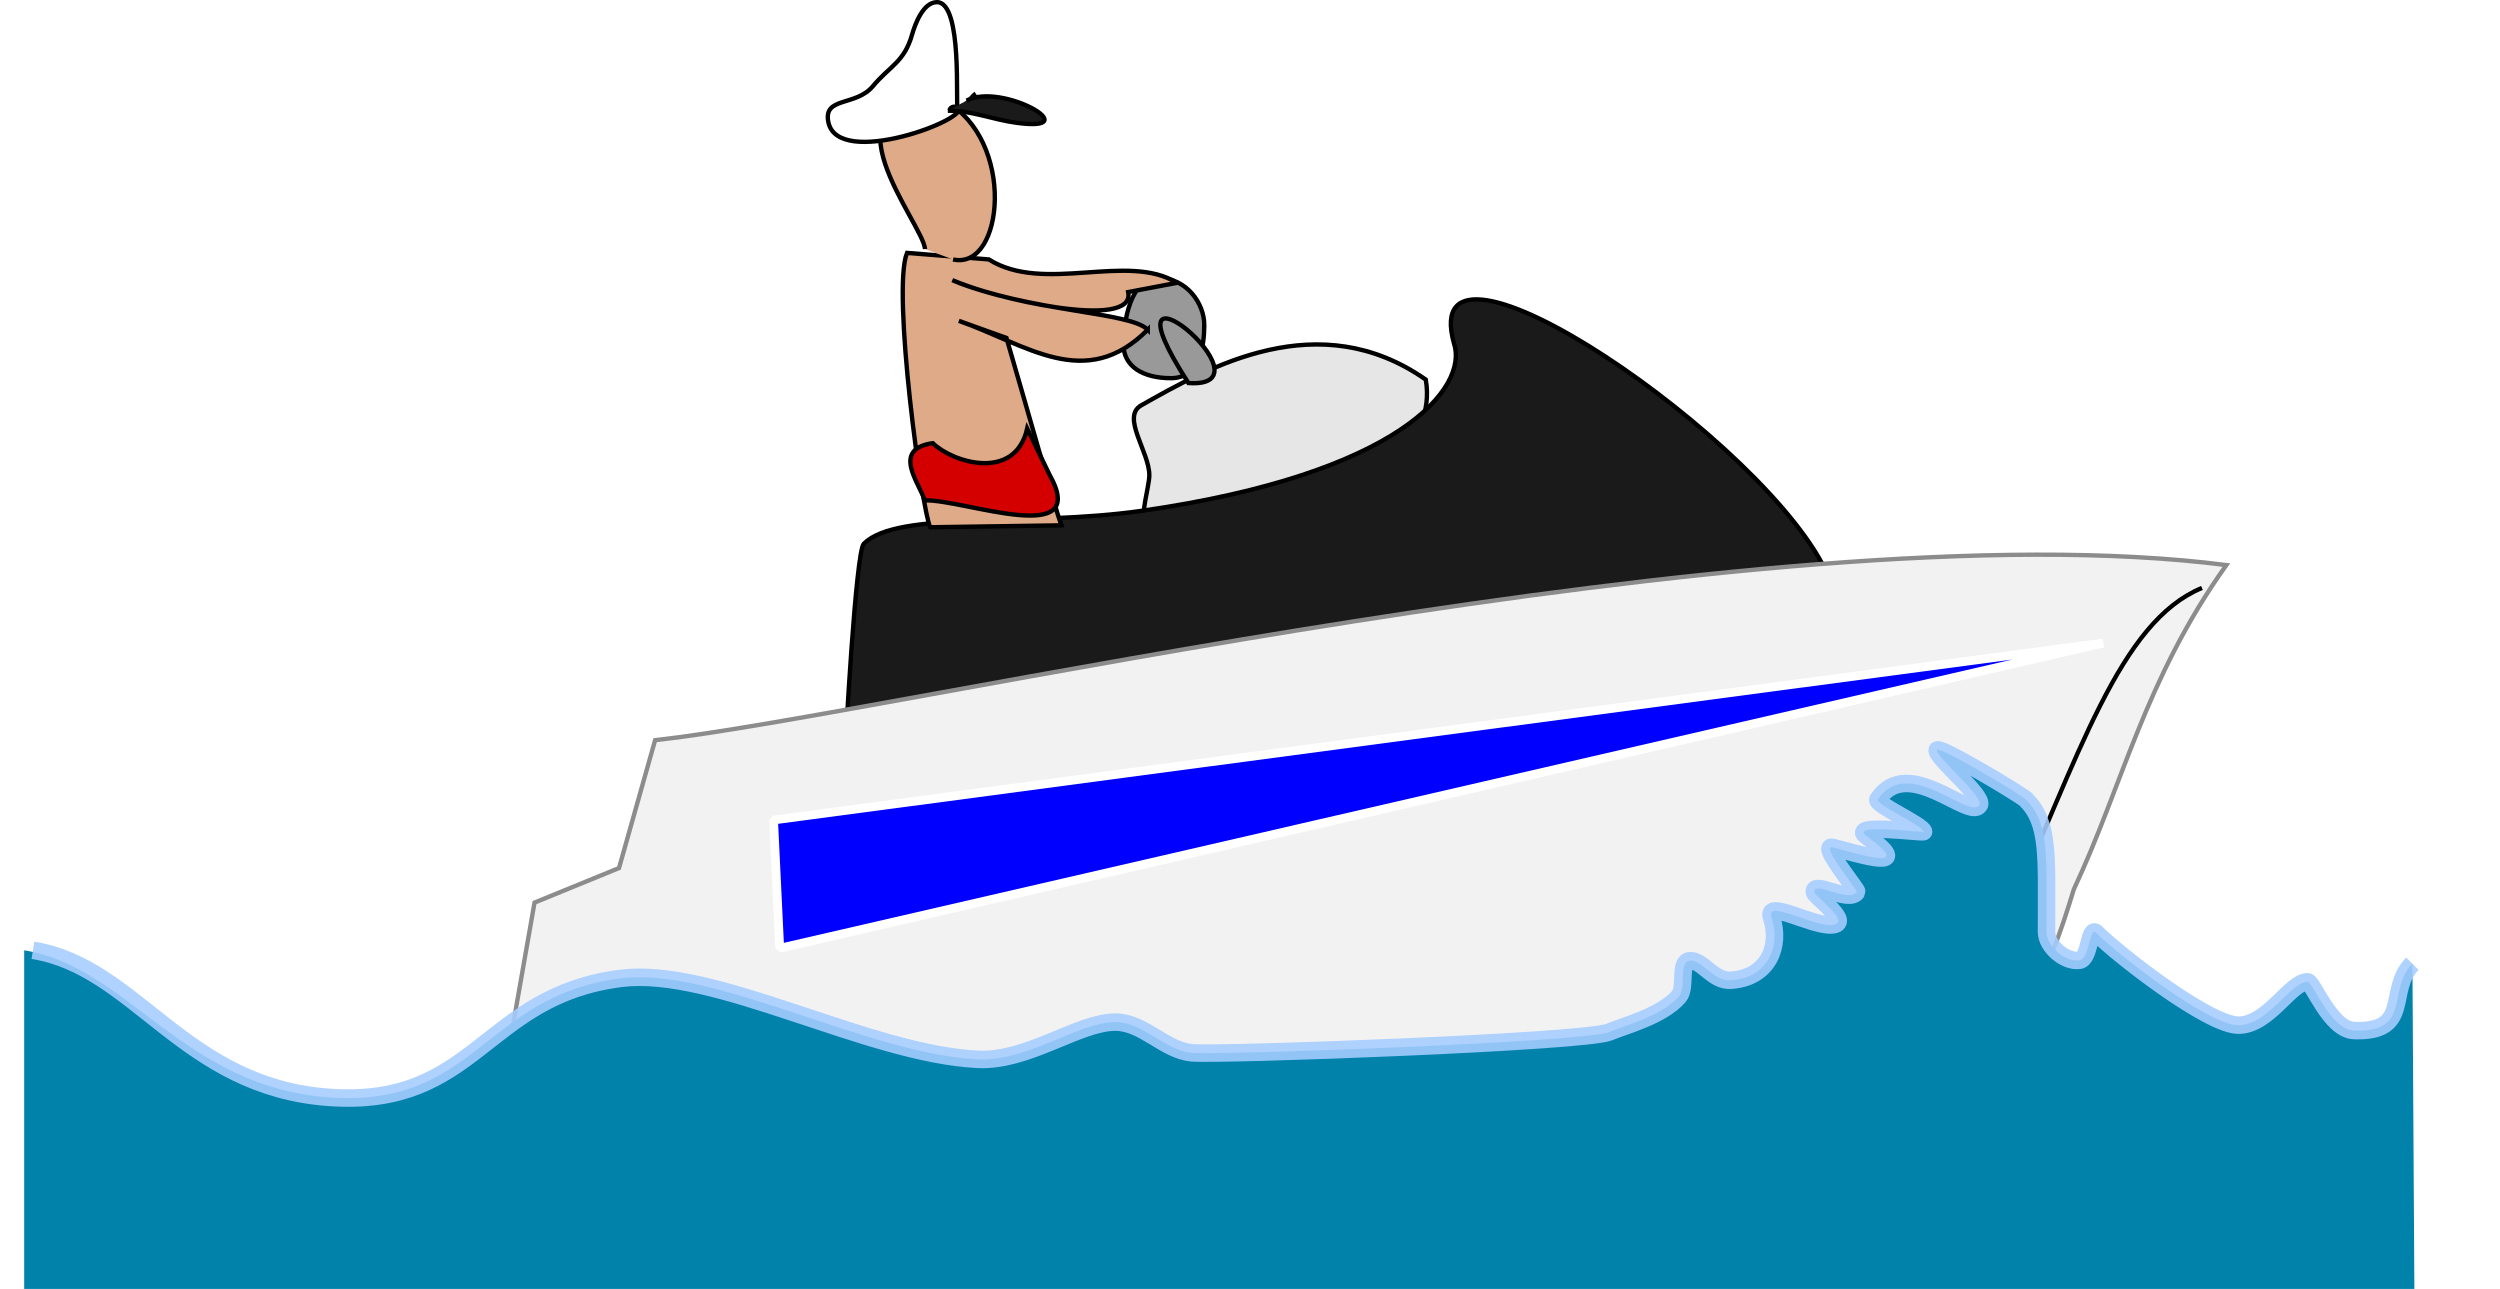
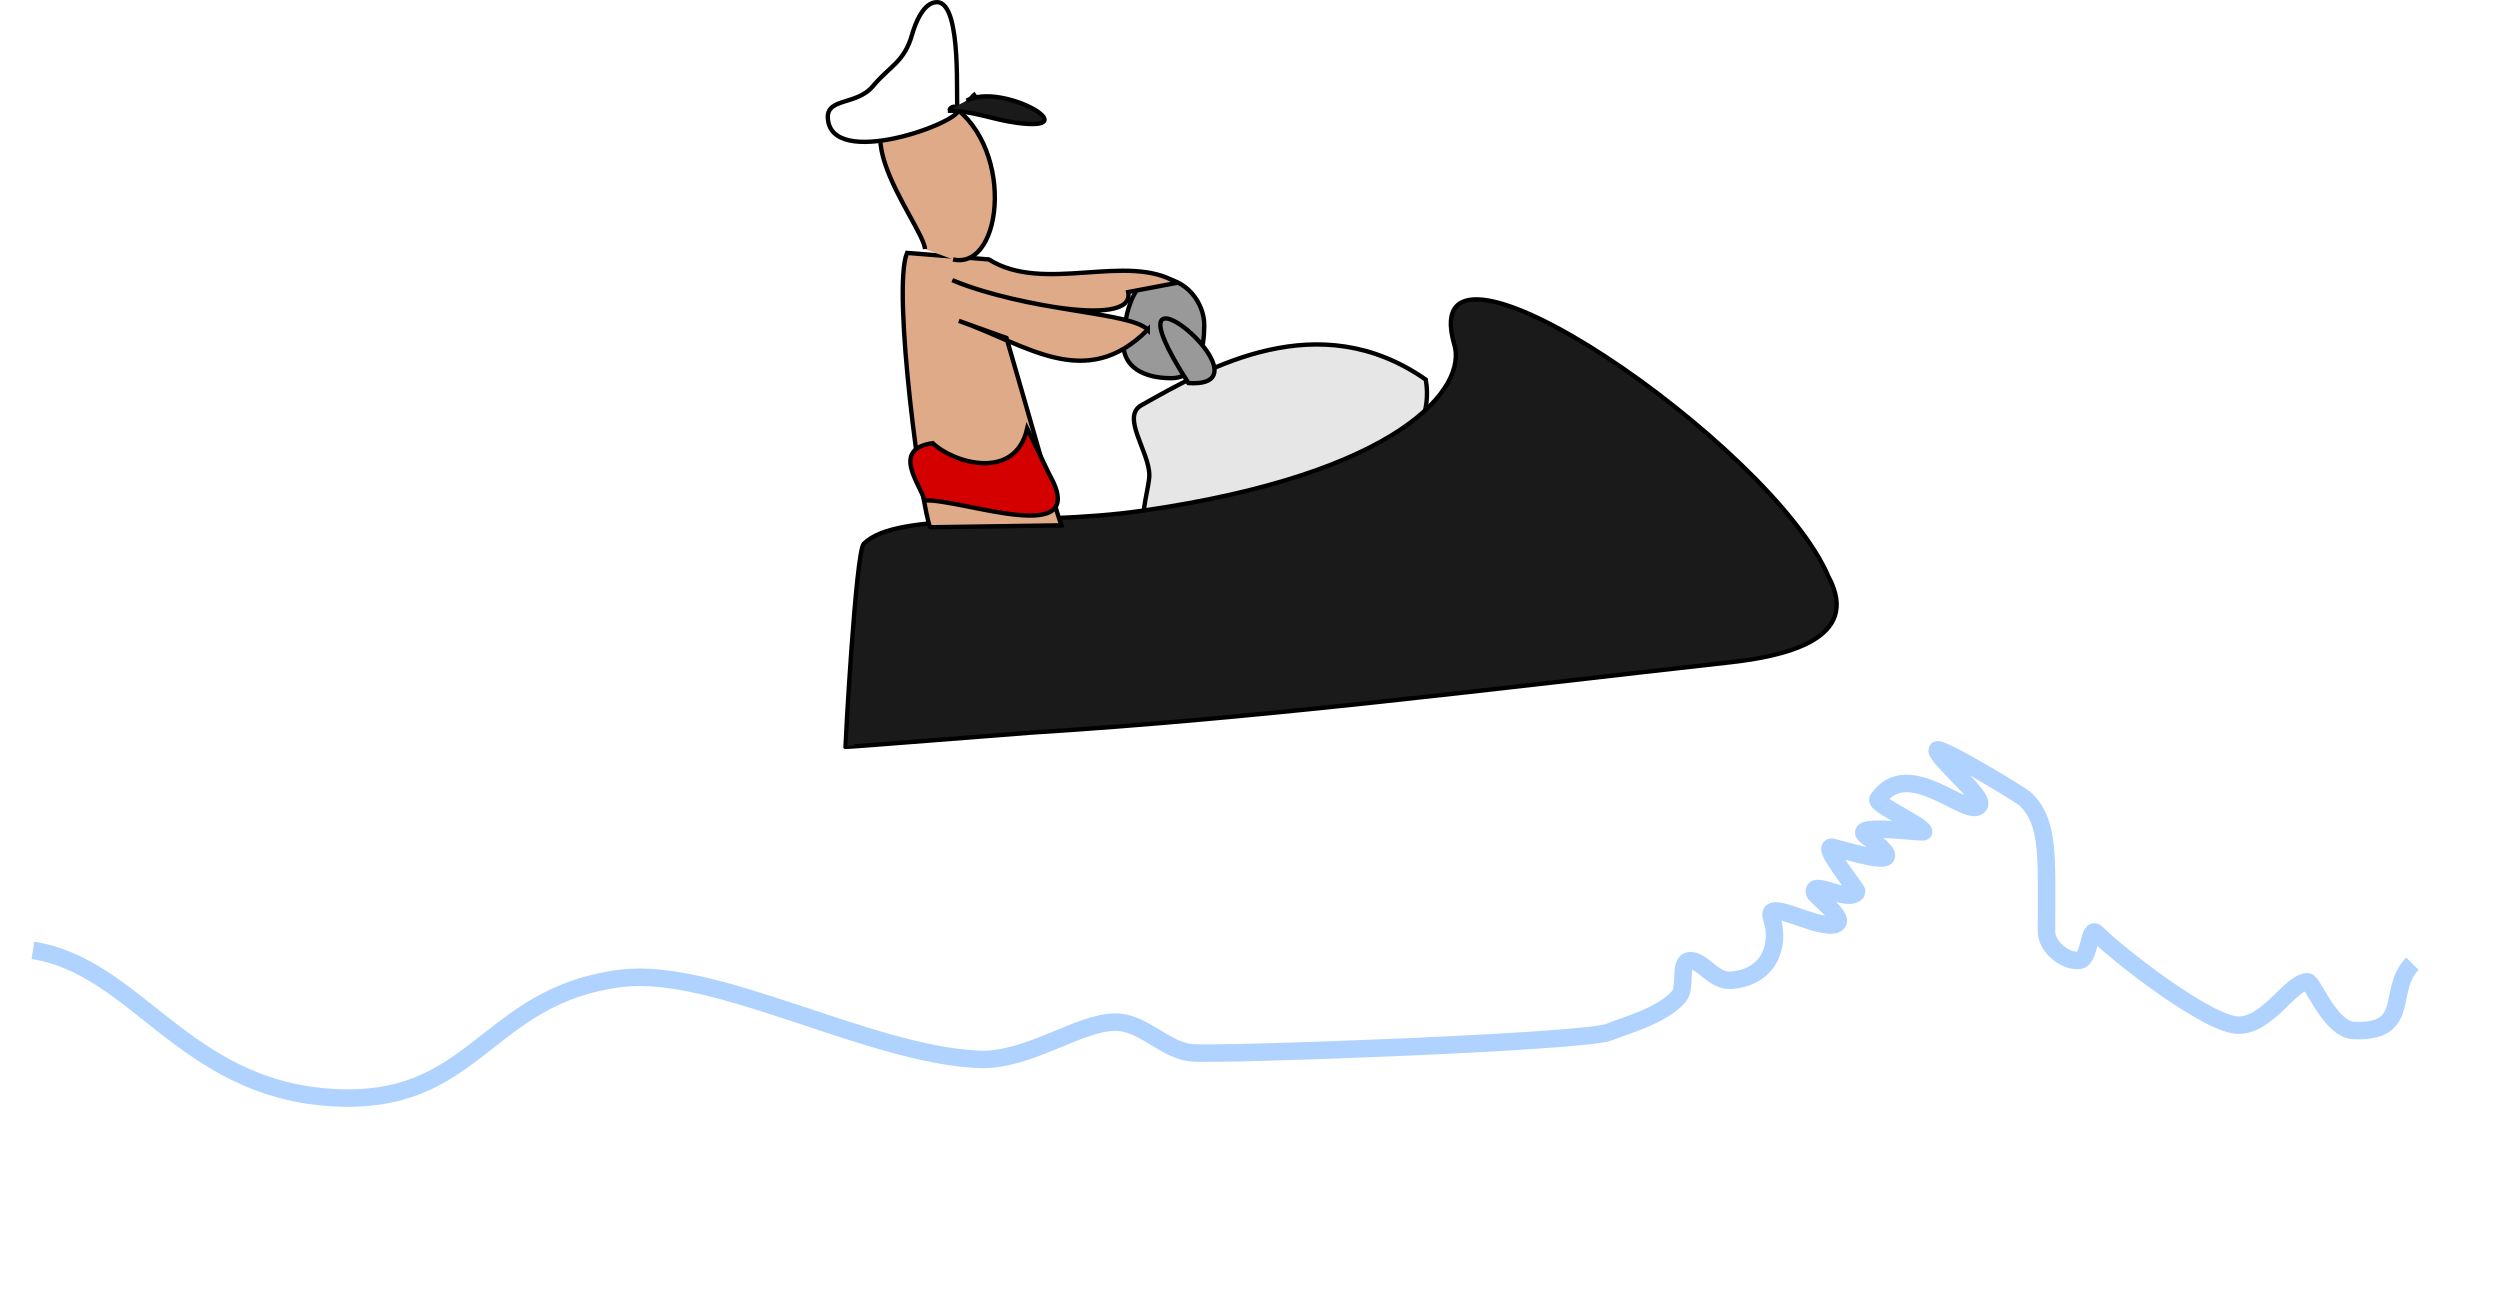
<svg xmlns="http://www.w3.org/2000/svg" viewBox="0 0 571.91 294.86">
  <defs>
    <filter id="b" color-interpolation-filters="sRGB">
      <feGaussianBlur stdDeviation="2.302" />
    </filter>
    <filter id="a" color-interpolation-filters="sRGB">
      <feGaussianBlur stdDeviation=".31" />
    </filter>
  </defs>
  <path d="M326.167 86.84c-24.544-17.136-49.569-2.887-65.089 5.885-4.67 2.64 1.845 10.622 1.845 15.987 0 2.65-2.263 9.376-.879 11.683 2.49 4.15 69.215-3.636 64.123-33.555z" stroke="#000" fill="#e6e6e6" />
  <path d="M418.257 131.86c-12.884-30.243-94.835-86.279-85.643-53.318 3.372 10.115-12.289 29.801-71.326 38.298-26.319 3.788-55.937-.192-63.684 7.554-1.854 1.854-4.23 46.423-4.216 46.467.04.121 39.887-3.097 42.339-3.25 53.487-3.343 106.85-10.184 159.87-16.075 12.19-1.354 30.543-5.127 22.663-19.676z" stroke="#000" fill="#1a1a1a" />
-   <path d="M462.487 230.9c5.904-8.325 8.961-17.765 11.946-27.494 11.097-23.57 16.133-47.843 34.872-74.136-104.96-13.466-306.99 34.36-359.44 40.055l-8.257 29.251-19.325 7.905-5.358 30.48c-1.302 7.405 20.505 17.513 44.27 26.527 26.335 9.99 58.919 11.56 86.786 13.703 62.59 4.815 176.1 23.127 214.5-46.29z" stroke="#8c8c8c" fill="#f2f2f2" />
-   <path d="M594.67 580.01c-18.861 7.827-27.868 37.712-45.852 78.265" filter="url(#a)" stroke="#000" fill="none" transform="translate(-90.943 -445.51)" />
-   <path d="M400.487 120.42l171.43-30.71" fill-rule="evenodd" />
  <path d="M275.497 74.37c0 4.985-1.156 12.144-7.62 12.144s-10.87-2.723-10.87-7.708 1.507-15.218 7.971-15.218c6.465 0 10.52 5.798 10.52 10.782z" fill-rule="evenodd" color="#000" stroke="#000" fill="#999" />
  <path d="M271.877 87.63c-21.923-33.926 20.98 1.368 0 0z" stroke="#000" fill="#999" />
  <path d="M262.567 75.42c-14.292 14.377-27.797 3.343-43.217-2.02l10.892 3.908c3.924 13.342 11.293 39.581 12.561 42.866l-29.997.44c-1.784-3.163-8.853-54.187-5.314-62.761l18.71 1.493c12.576 7.948 31.752-1.698 43.04 5.358l-11.155 2.108c1.849 9.087-31.534 1.247-40.23-2.723 17.846 7.379 40.567 7.16 44.71 11.331z" stroke="#000" fill="#deaa87" />
  <path d="M234.987 98.04c-2.771 12.154-16.984 7.823-21.608 3.338-9.5 1.391-3.113 9.046-1.845 13.088 8.933-.278 38.136 11.112 28.548-5.885z" stroke="#000" fill="#d40000" />
  <path d="M211.617 56.98c-.388-5.818-25.558-35.166 4.48-33.906 16.366 8.921 13.618 38.874 1.932 36.278" stroke="#000" fill="#deaa87" />
  <path d="M223.217 21.4c-1.444.991-2.462 3.788-4.128 3.25-.576-.186 1.23-24.156-4.744-24.156-3.117 0-4.96 4.846-5.71 7.466-1.79 6.267-5.082 7.12-8.959 11.77-3.879 4.655-11.355 2.341-10.189 8.17 2.183 10.914 32.89-.902 29.602-3.25-1.45-1.036-3.162 1.64 0 0" stroke="#000" fill="#fff" />
-   <path d="M178.377 216.93l-1.41-29.34 304.19-40.49z" stroke-linejoin="bevel" stroke="#fff" stroke-width="2" fill="#00f" />
  <path d="M221.127 23.01c8.183-4.318 27.889 7.279 11.507 5.095-5.6-.747-10.471-2.879-15.811-2.767" stroke="#000" fill="#1a1a1a" />
-   <path d="M551.877 220.47c-5.987 5.987.053 15.763-13.352 15.284-5.463-.195-9.43-11.156-10.629-11.156-3.943 0-8.958 9.926-15.811 9.926-6.842 0-27.37-15.95-32.501-21.081-1.73-1.73-1.444 5.89-3.865 6.236-3.288.47-7.554-3.178-7.554-6.5 0-17.513.682-24.879-4.743-30.305-1.084-1.083-20.291-12.574-20.291-11.243 0 1.898 10.929 10.661 9.662 12.561-2.314 3.472-16.345-11.584-23.19-1.317-.73 1.093 10.158 5.906 10.453 7.378.078.393-17.151-2.013-13.088.966 11.422 8.376-1.266 4.252-7.73 2.636-3.006-.752 5.786 9.811 5.534 10.189-1.787 2.68-10.444-2.95-9.662.175.226.905 8.774 7.034 3.952 7.379-4.618.33-15.255-6.062-13.79-1.67 2.136 6.41-.679 13.806-9.4 14.319-3.93.231-6.295-4.48-9.135-4.48-2.898 0-.805 6.084-2.723 8.257-3.957 4.485-12.496 6.623-15.899 8.081-5.344 2.29-89.119 5.322-95.48 4.744-6.216-.566-11.057-7.028-17.48-7.028-8.461 0-19.968 9.067-31.447 8.52-25.277-1.203-60.212-21.207-81.603-18.533-31.555 3.944-33.042 29.645-66.846 27.23-33.354-2.383-46.076-29.88-69.73-33.642v77.463h546.79" fill="#0082ab" />
  <path d="M642.82 665.98c-5.987 5.987.052 15.763-13.352 15.284-5.463-.195-9.43-11.156-10.629-11.156-3.943 0-8.958 9.926-15.811 9.926-6.842 0-27.37-15.95-32.501-21.081-1.73-1.73-1.444 5.89-3.865 6.236-3.289.47-7.554-3.178-7.554-6.5 0-17.513.682-24.879-4.743-30.305-1.084-1.083-20.291-12.574-20.291-11.243 0 1.898 10.929 10.661 9.662 12.561-2.314 3.472-16.345-11.584-23.19-1.317-.73 1.093 10.158 5.906 10.453 7.378.078.393-17.151-2.013-13.088.966 11.422 8.376-1.266 4.252-7.73 2.636-3.006-.752 5.786 9.811 5.534 10.189-1.787 2.68-10.444-2.95-9.662.175.226.905 8.774 7.034 3.952 7.379-4.618.33-15.255-6.062-13.79-1.67 2.136 6.41-.679 13.806-9.4 14.319-3.93.231-6.295-4.48-9.135-4.48-2.898 0-.805 6.084-2.723 8.257-3.957 4.485-12.496 6.623-15.899 8.081-5.344 2.29-89.119 5.322-95.48 4.744-6.217-.566-11.057-7.028-17.48-7.028-8.461 0-19.968 9.067-31.447 8.52-25.277-1.203-60.212-21.207-81.603-18.533-31.555 3.944-33.042 29.645-66.846 27.23-33.354-2.383-44.076-29.88-67.73-33.642" stroke-opacity=".889" filter="url(#b)" stroke="#a5ccff" stroke-width="4" fill="none" transform="translate(-90.943 -445.51)" />
</svg>